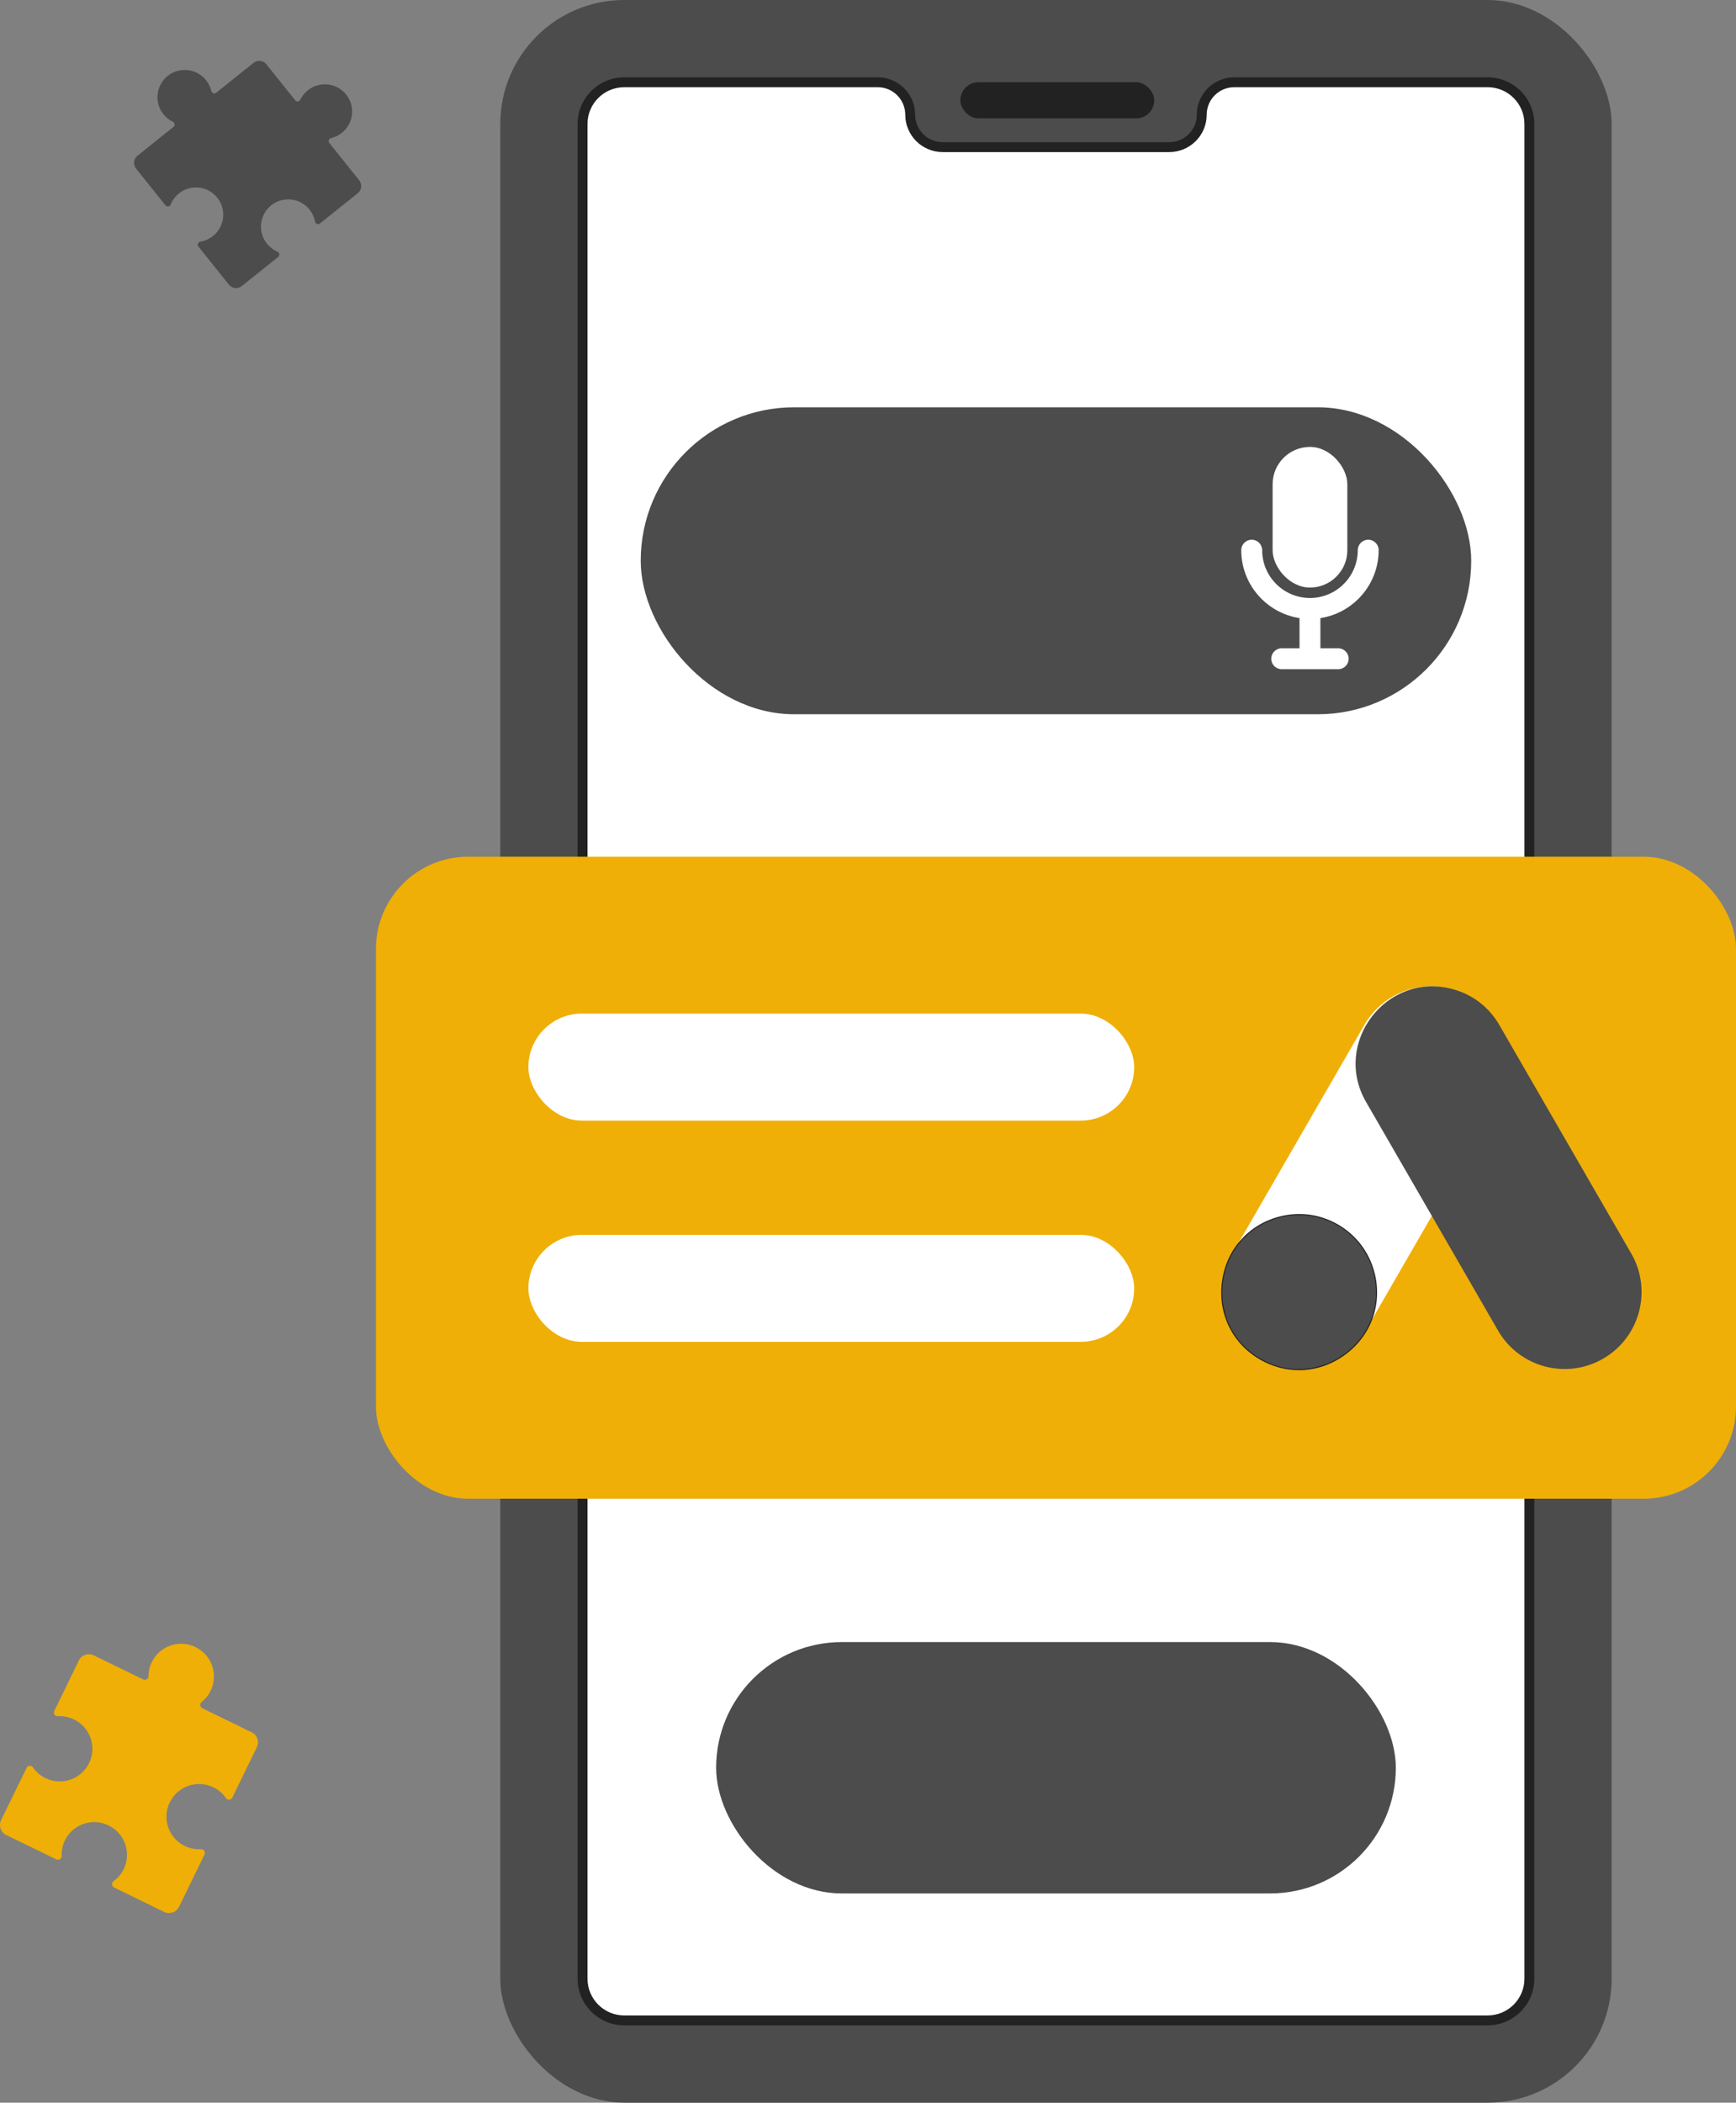
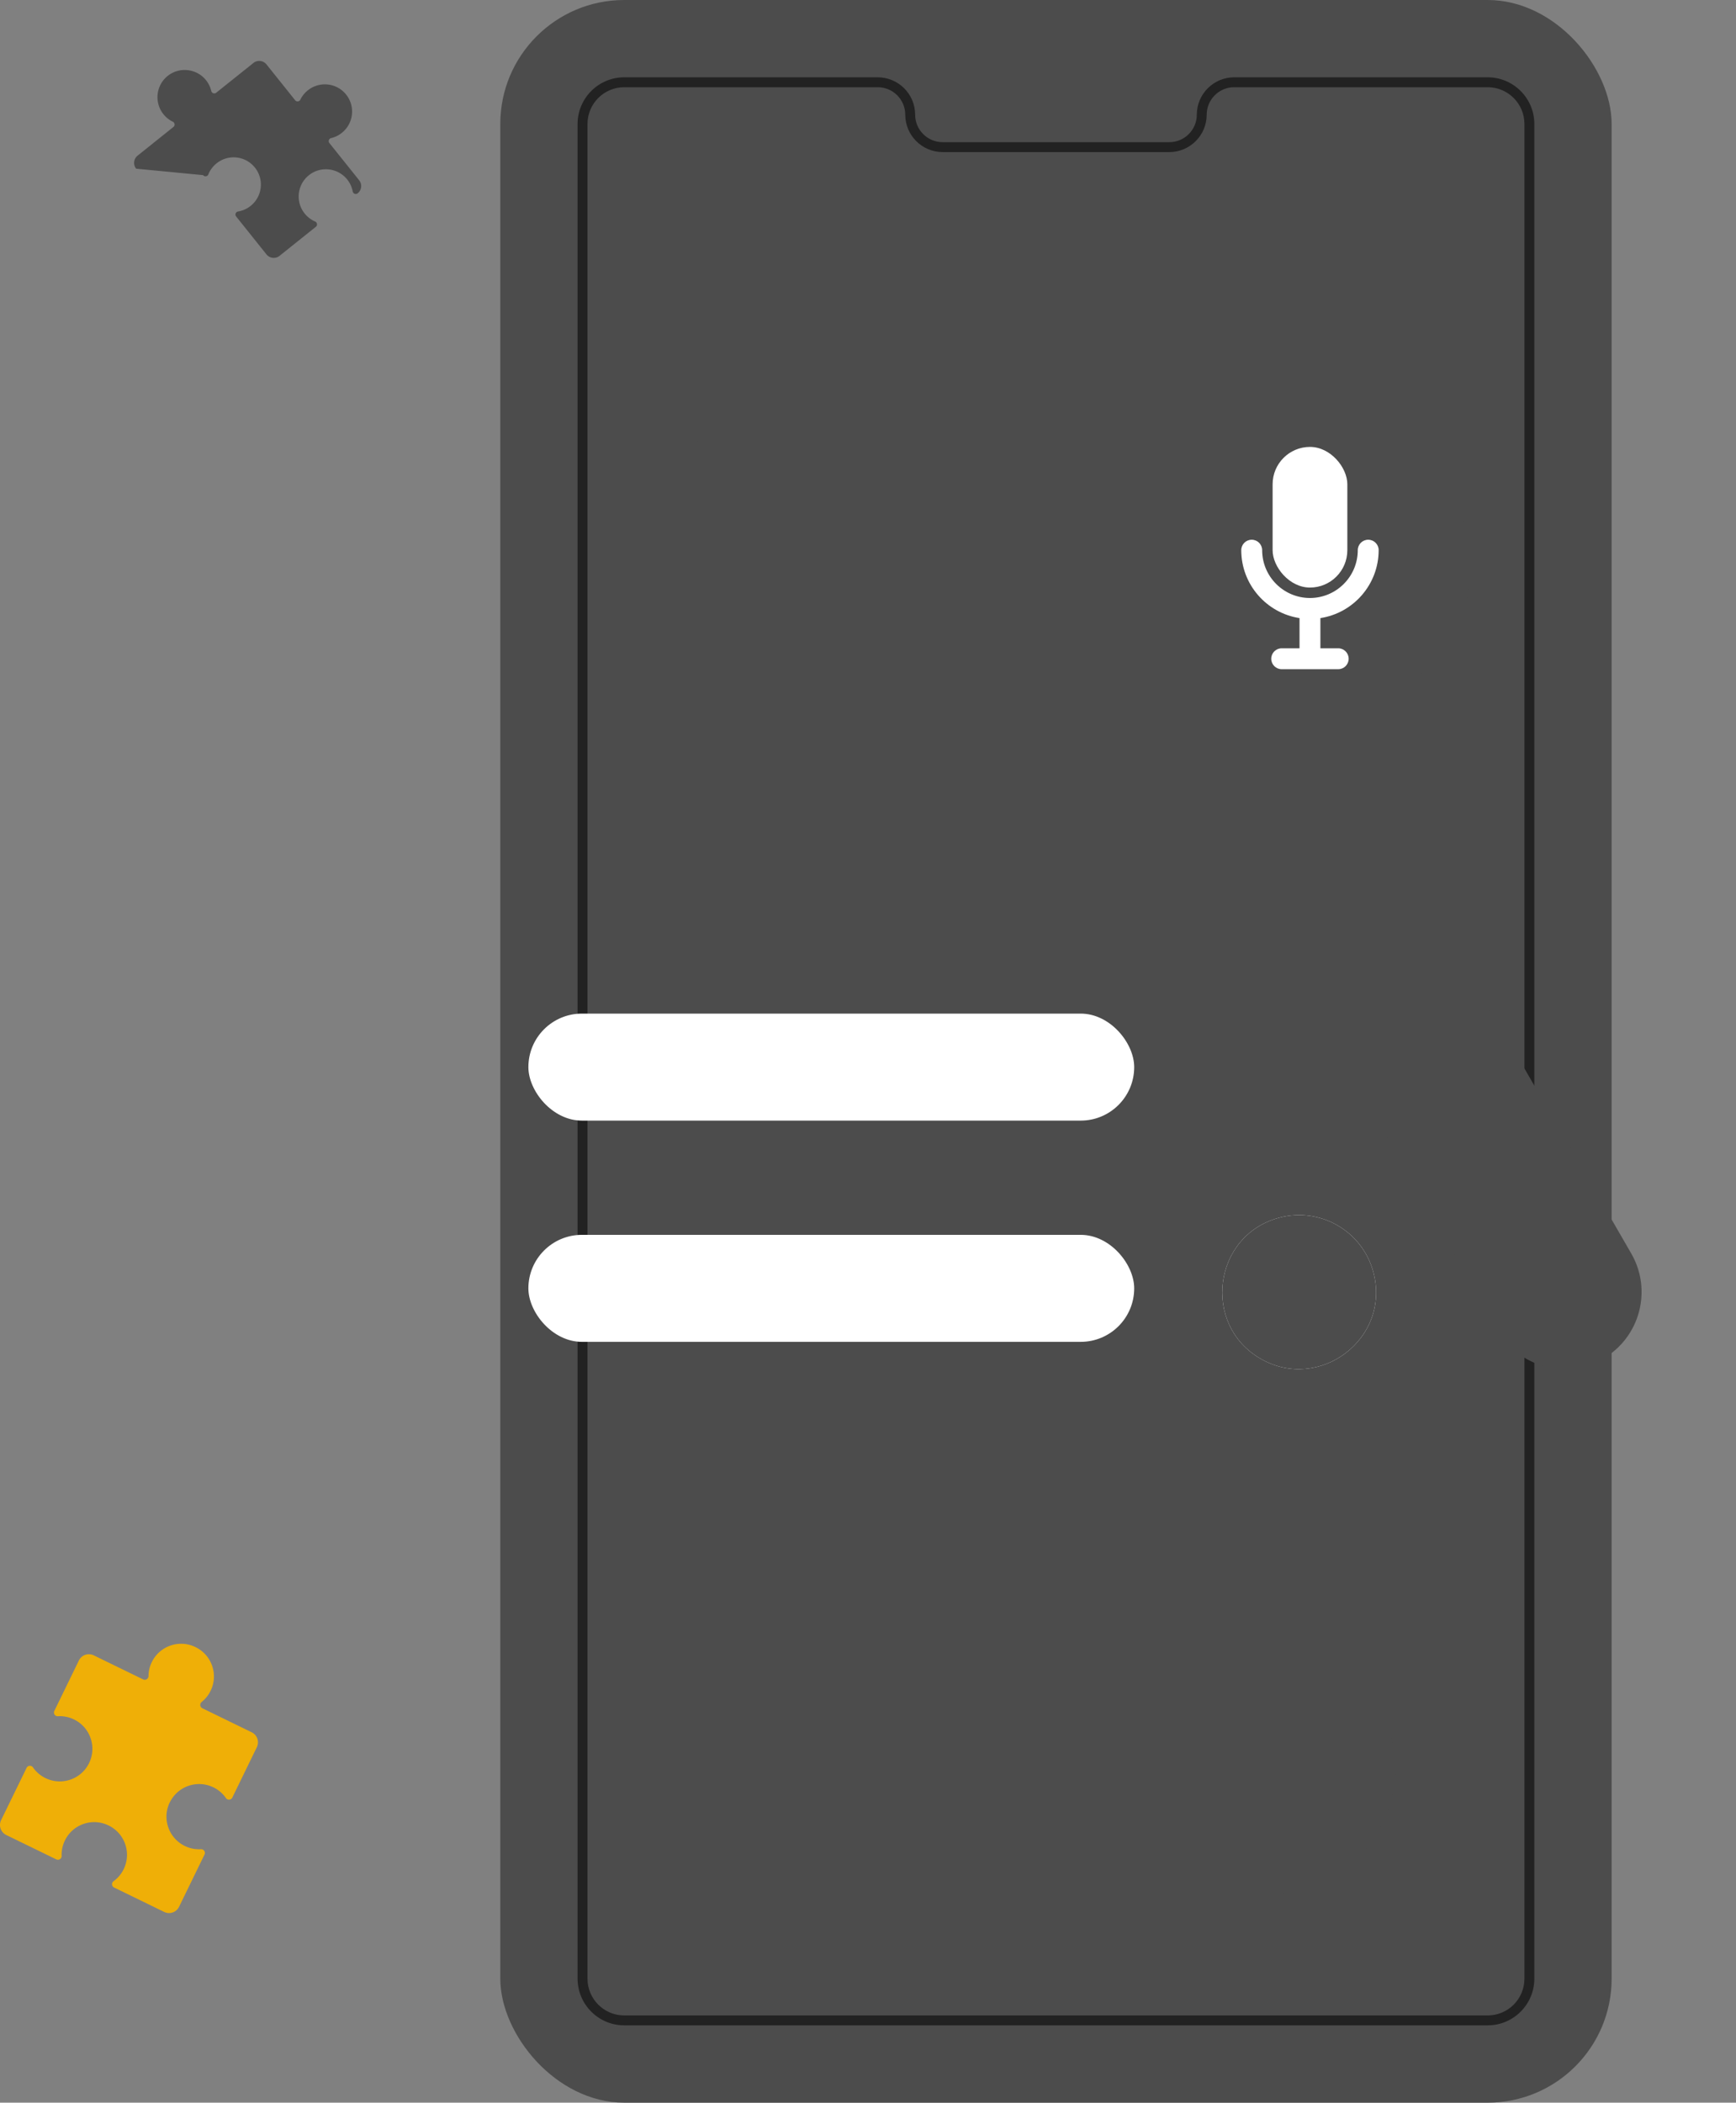
<svg xmlns="http://www.w3.org/2000/svg" id="b" width="865.4" height="1048">
  <rect width="100%" height="100%" fill="#808080" stroke="none" />
  <defs>
    <style>.f{fill:#efaf07}.g{fill:#fff}.h{fill:#4c4c4c}.i{fill:#222}</style>
  </defs>
  <g id="c">
    <rect width="554" height="1048" x="249.4" class="h" rx="61.78" ry="61.78" />
-     <rect width="96.67" height="18" x="478.73" y="41" class="i" rx="9" ry="9" />
-     <path d="M762.4 61.78v924.44c0 11.48-9.3 20.78-20.78 20.78H311.18c-11.48 0-20.78-9.3-20.78-20.78V61.78c0-11.48 9.3-20.78 20.78-20.78h126.39c8.93 0 16.16 7.24 16.16 16.16 0 8.93 7.24 16.16 16.16 16.16H582.9c8.93 0 16.16-7.24 16.16-16.16 0-8.93 7.24-16.16 16.16-16.16h126.39c11.48 0 20.78 9.3 20.78 20.78Z" class="g" />
    <path d="M741.62 1009.47H311.18c-12.82 0-23.25-10.43-23.25-23.25V61.78c0-12.82 10.43-23.25 23.25-23.25h126.39c10.27 0 18.63 8.36 18.63 18.63 0 7.55 6.14 13.7 13.7 13.7h113.01c7.55 0 13.7-6.15 13.7-13.7 0-10.27 8.36-18.63 18.63-18.63h126.38c12.82 0 23.25 10.43 23.25 23.25v924.44c0 12.82-10.43 23.25-23.25 23.25m-430.44-966c-10.1 0-18.31 8.21-18.31 18.31v924.44c0 10.1 8.21 18.31 18.31 18.31h430.44c10.1 0 18.31-8.21 18.31-18.31V61.78c0-10.1-8.21-18.31-18.31-18.31H615.24c-7.55 0-13.7 6.15-13.7 13.7 0 10.27-8.36 18.63-18.63 18.63H469.9c-10.27 0-18.63-8.36-18.63-18.63 0-7.55-6.14-13.7-13.7-13.7z" class="i" />
    <rect width="338.83" height="125.28" x="356.99" y="818.44" class="h" rx="62.64" ry="62.64" />
    <rect width="414" height="153" x="319.4" y="203" class="h" rx="76.5" ry="76.5" />
    <rect width="37.25" height="70.1" x="634.4" y="222.75" class="g" rx="18.63" ry="18.63" />
    <path d="M687.27 274.22c0-2.88-2.33-5.21-5.21-5.21s-5.21 2.33-5.21 5.21c0 13.14-10.69 23.83-23.83 23.83s-23.83-10.69-23.83-23.83c0-2.88-2.33-5.21-5.21-5.21s-5.21 2.33-5.21 5.21c0 17.11 12.62 31.34 29.04 33.85v15.05h-8.88c-2.88 0-5.21 2.33-5.21 5.21s2.33 5.21 5.21 5.21h28.17c2.88 0 5.21-2.33 5.21-5.21s-2.33-5.21-5.21-5.21h-8.88v-15.05c16.42-2.52 29.04-16.74 29.04-33.85Z" class="g" />
-     <rect width="678" height="320" x="187.4" y="427" class="f" rx="46" ry="46" />
    <rect width="302" height="53.33" x="263.4" y="505.2" class="g" rx="26.67" ry="26.67" />
    <rect width="302" height="53.33" x="263.4" y="615.47" class="g" rx="26.67" ry="26.67" />
-     <path d="M732.54 496.8c-18.36-10.6-41.8-4.32-52.4 14.04l-65.8 113.96c-16.98 29.41 10.23 65.05 43.15 56.23 9.9-2.65 18.17-9 23.29-17.87l65.8-113.96c10.58-18.32 4.28-41.82-14.04-52.4" class="g" />
    <path d="M684.62 634.05c-5.49-20.48-26.5-32.61-46.98-27.12-32.93 8.82-38.65 53.3-9.25 70.27 29.33 16.93 65.1-10.04 56.23-43.15" class="g" />
-     <path d="M647.55 682.92c-6.62 0-13.28-1.75-19.41-5.29-13.81-7.97-21.08-22.81-18.99-38.74 2.09-15.89 12.96-28.32 28.36-32.45 10.04-2.69 20.51-1.31 29.49 3.88s15.41 13.57 18.1 23.6c4.13 15.42-1.18 31.05-13.87 40.79-7.1 5.45-15.37 8.21-23.69 8.21Zm.1-76.82c-3.29 0-6.61.43-9.88 1.31-15 4.02-25.59 16.13-27.62 31.61-2.04 15.51 5.04 29.97 18.49 37.74 13.47 7.78 29.56 6.68 41.99-2.85 12.36-9.48 17.53-24.71 13.51-39.73-2.62-9.78-8.88-17.94-17.63-23-5.83-3.36-12.3-5.08-18.86-5.08" class="i" />
    <path d="m813.2 624.8-65.8-113.96c-5.12-8.87-13.39-15.22-23.29-17.87-32.93-8.82-60.12 26.83-43.15 56.23l65.8 113.96c10.6 18.35 34.03 24.64 52.4 14.04 18.32-10.58 24.62-34.08 14.04-52.4M684.62 634.05c-5.49-20.48-26.5-32.61-46.98-27.12-32.93 8.82-38.65 53.3-9.25 70.27 29.33 16.93 65.1-10.04 56.23-43.15" class="h" />
  </g>
-   <path id="d" d="M172.54 47.12c4.69 5.86 3.73 14.41-2.12 19.09-1.62 1.3-3.44 2.16-5.34 2.61-1.12.27-1.6 1.58-.88 2.48l14.83 18.53c1.6 2 1.28 4.91-.72 6.51l-18.78 15.02c-.91.73-2.27.23-2.49-.92a13.5 13.5 0 0 0-3-6.28c-4.59-5.41-12.71-6.35-18.41-2.13-6.23 4.61-7.34 13.42-2.54 19.41a13.5 13.5 0 0 0 5.23 3.99c1.07.46 1.26 1.9.35 2.63l-18.1 14.48c-2 1.6-4.91 1.27-6.51-.72l-15.12-18.9c-.74-.92-.22-2.3.95-2.49 2.23-.36 4.39-1.29 6.28-2.8 5.86-4.68 6.81-13.23 2.12-19.09s-13.24-6.81-19.09-2.12a13.56 13.56 0 0 0-4.11 5.51c-.44 1.09-1.9 1.3-2.64.38L67.87 84.08c-1.6-2-1.27-4.92.72-6.51l17.87-14.29c.9-.72.72-2.11-.32-2.62-1.76-.85-3.35-2.1-4.66-3.73-4.8-6-3.69-14.82 2.55-19.42 5.75-4.24 13.94-3.24 18.5 2.25a13.6 13.6 0 0 1 2.78 5.57 1.554 1.554 0 0 0 2.48.88l18.54-14.83c2-1.6 4.91-1.27 6.51.72l14.29 17.86c.72.9 2.11.72 2.61-.31a13.4 13.4 0 0 1 3.72-4.63c5.86-4.68 14.4-3.74 19.09 2.12Z" class="h" />
+   <path id="d" d="M172.54 47.12c4.69 5.86 3.73 14.41-2.12 19.09-1.62 1.3-3.44 2.16-5.34 2.61-1.12.27-1.6 1.58-.88 2.48l14.83 18.53c1.6 2 1.28 4.91-.72 6.51c-.91.73-2.27.23-2.49-.92a13.5 13.5 0 0 0-3-6.28c-4.59-5.41-12.71-6.35-18.41-2.13-6.23 4.61-7.34 13.42-2.54 19.41a13.5 13.5 0 0 0 5.23 3.99c1.07.46 1.26 1.9.35 2.63l-18.1 14.48c-2 1.6-4.91 1.27-6.51-.72l-15.12-18.9c-.74-.92-.22-2.3.95-2.49 2.23-.36 4.39-1.29 6.28-2.8 5.86-4.68 6.81-13.23 2.12-19.09s-13.24-6.81-19.09-2.12a13.56 13.56 0 0 0-4.11 5.51c-.44 1.09-1.9 1.3-2.64.38L67.87 84.08c-1.6-2-1.27-4.92.72-6.51l17.87-14.29c.9-.72.72-2.11-.32-2.62-1.76-.85-3.35-2.1-4.66-3.73-4.8-6-3.69-14.82 2.55-19.42 5.75-4.24 13.94-3.24 18.5 2.25a13.6 13.6 0 0 1 2.78 5.57 1.554 1.554 0 0 0 2.48.88l18.54-14.83c2-1.6 4.91-1.27 6.51.72l14.29 17.86c.72.9 2.11.72 2.61-.31a13.4 13.4 0 0 1 3.72-4.63c5.86-4.68 14.4-3.74 19.09 2.12Z" class="h" />
  <path id="e" d="M84.63 898.33c-3.93 8.07-.57 17.8 7.49 21.73a16.13 16.13 0 0 0 8.06 1.62c1.41-.08 2.38 1.39 1.77 2.66l-12.69 26.04a5.547 5.547 0 0 1-7.42 2.56L56.9 940.79c-1.26-.61-1.41-2.34-.29-3.16 2.09-1.51 3.85-3.55 5.06-6.03 3.94-8.09.55-17.83-7.54-21.75-8.08-3.97-17.84-.62-21.77 7.47a16.2 16.2 0 0 0-1.64 7.7c.05 1.39-1.41 2.34-2.66 1.73L3.12 914.6a5.547 5.547 0 0 1-2.56-7.42l12.69-26.04c.62-1.27 2.38-1.41 3.18-.25a16.25 16.25 0 0 0 6.25 5.35c8.07 3.93 17.8.58 21.73-7.49s.57-17.8-7.49-21.73c-2.6-1.27-5.37-1.78-8.07-1.62-1.41.08-2.38-1.39-1.76-2.66l12.23-25.12a5.547 5.547 0 0 1 7.42-2.56l24.62 11.99c1.24.6 2.65-.31 2.67-1.68.02-2.34.55-4.71 1.65-6.95 3.94-8.09 13.7-11.43 21.78-7.47 8.1 3.92 11.48 13.67 7.54 21.75a16.2 16.2 0 0 1-4.46 5.58c-1.08.86-.92 2.53.32 3.14l24.62 11.99a5.555 5.555 0 0 1 2.56 7.42l-12.23 25.12c-.62 1.27-2.38 1.41-3.18.25a16.14 16.14 0 0 0-6.24-5.35c-8.07-3.93-17.8-.58-21.73 7.49Z" class="f" />
</svg>